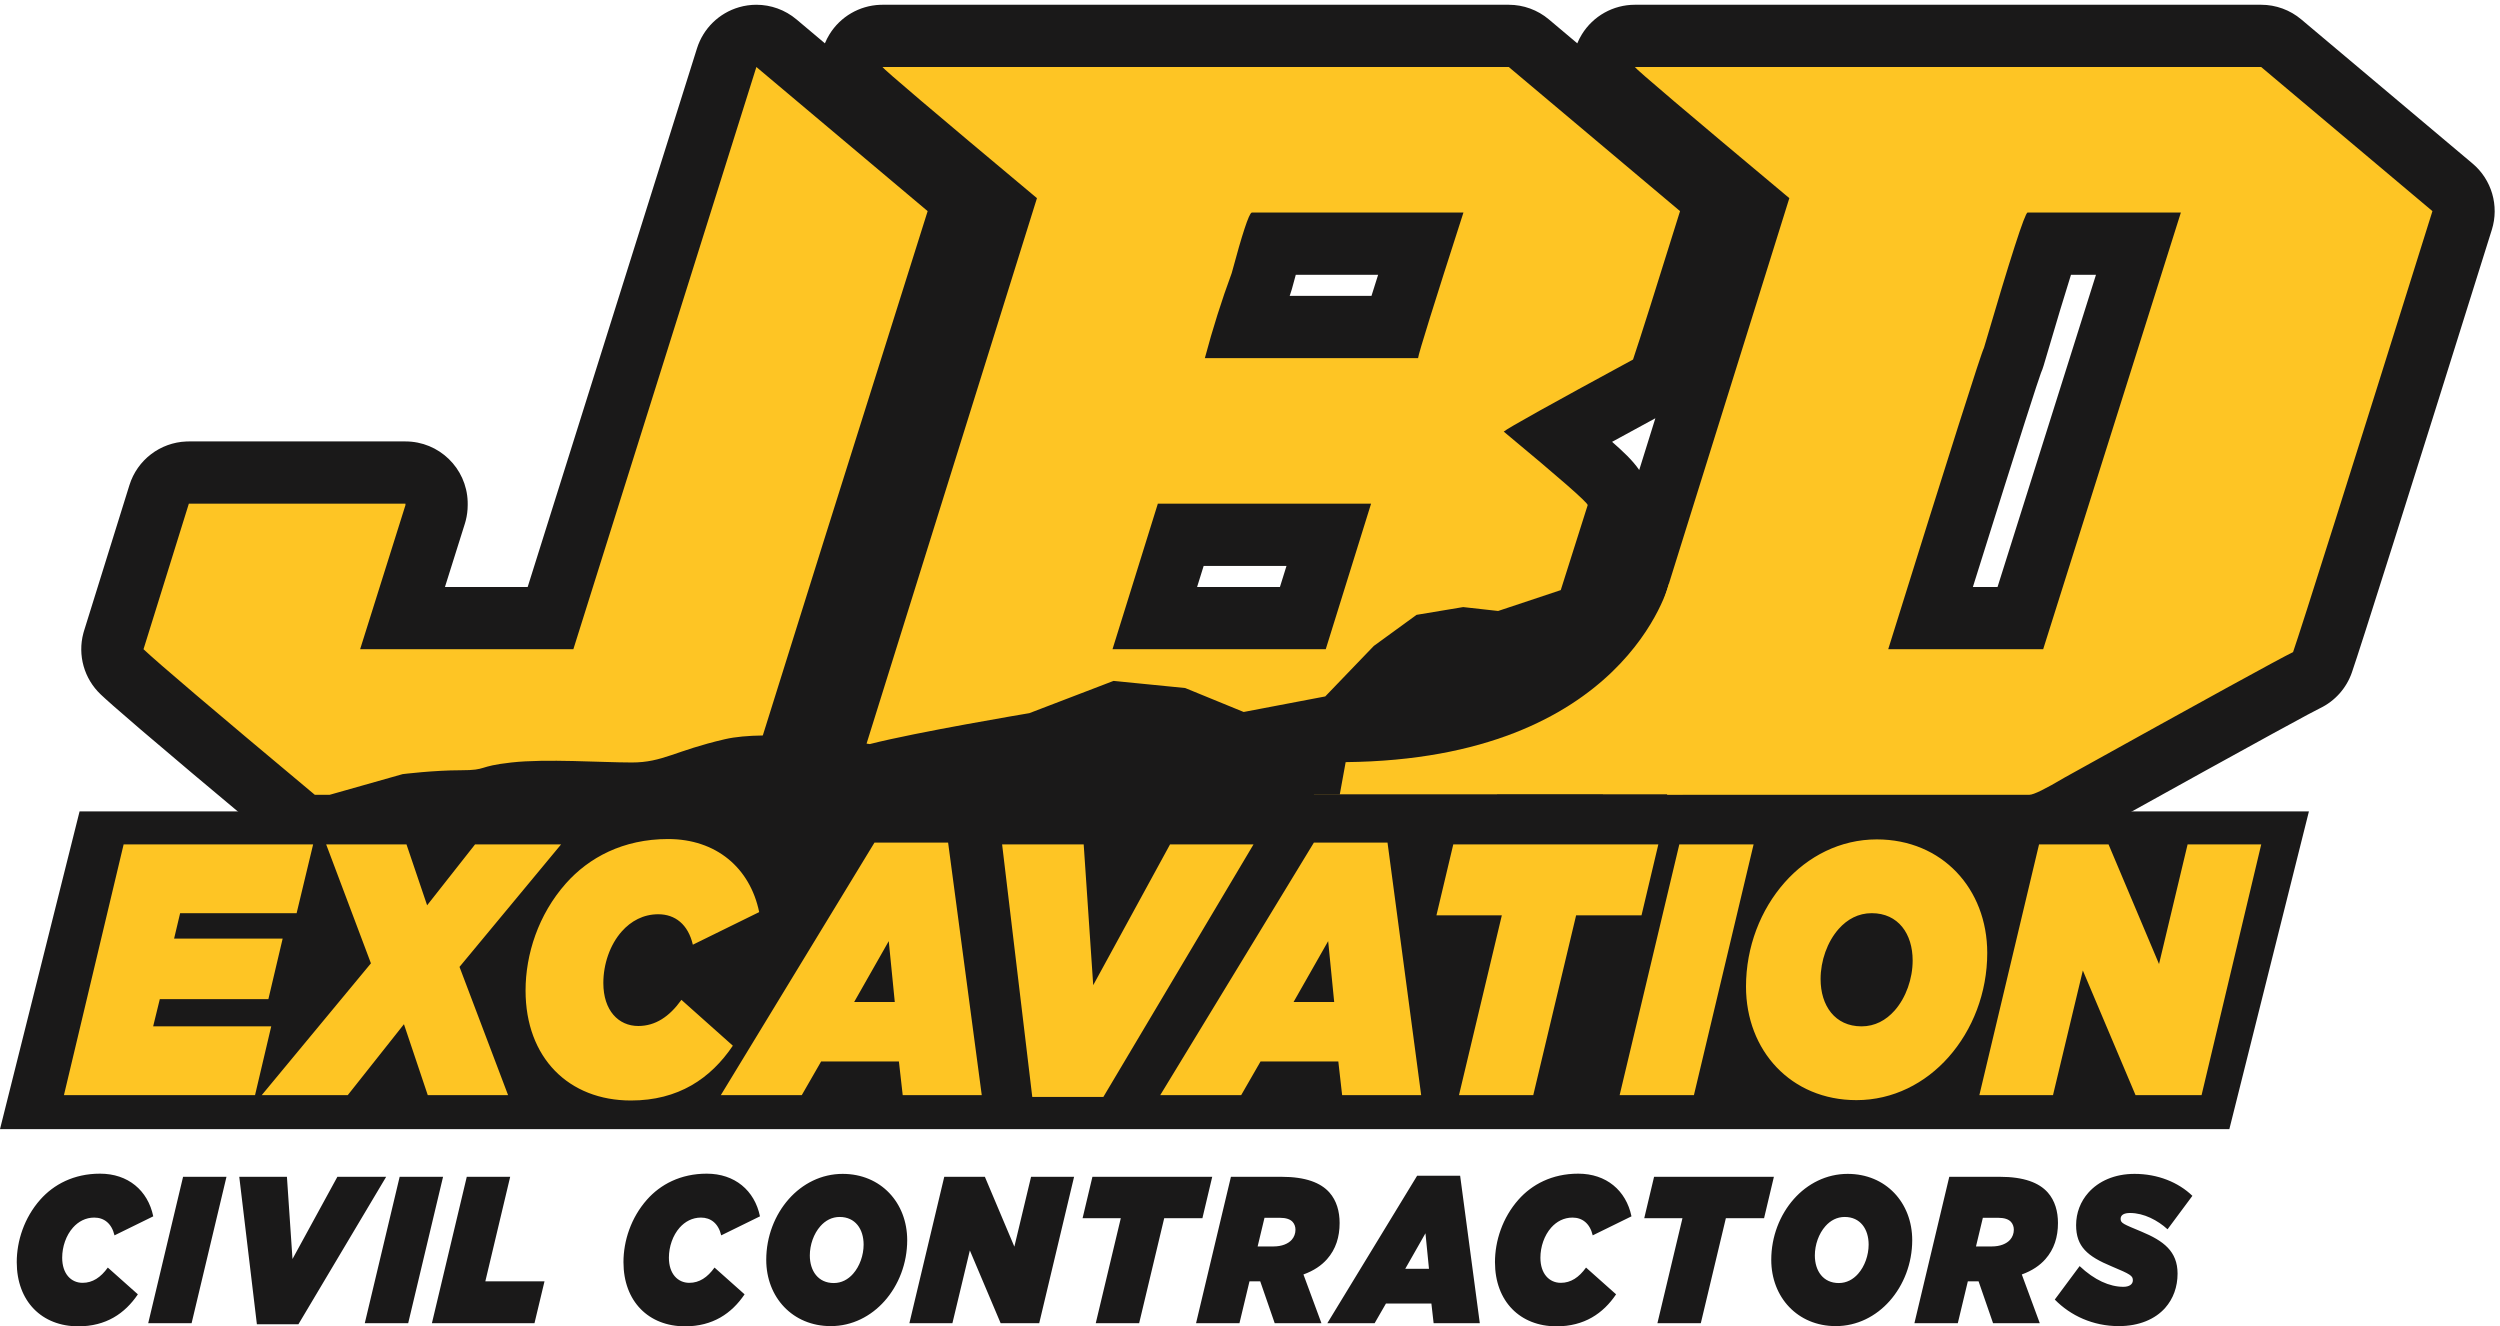
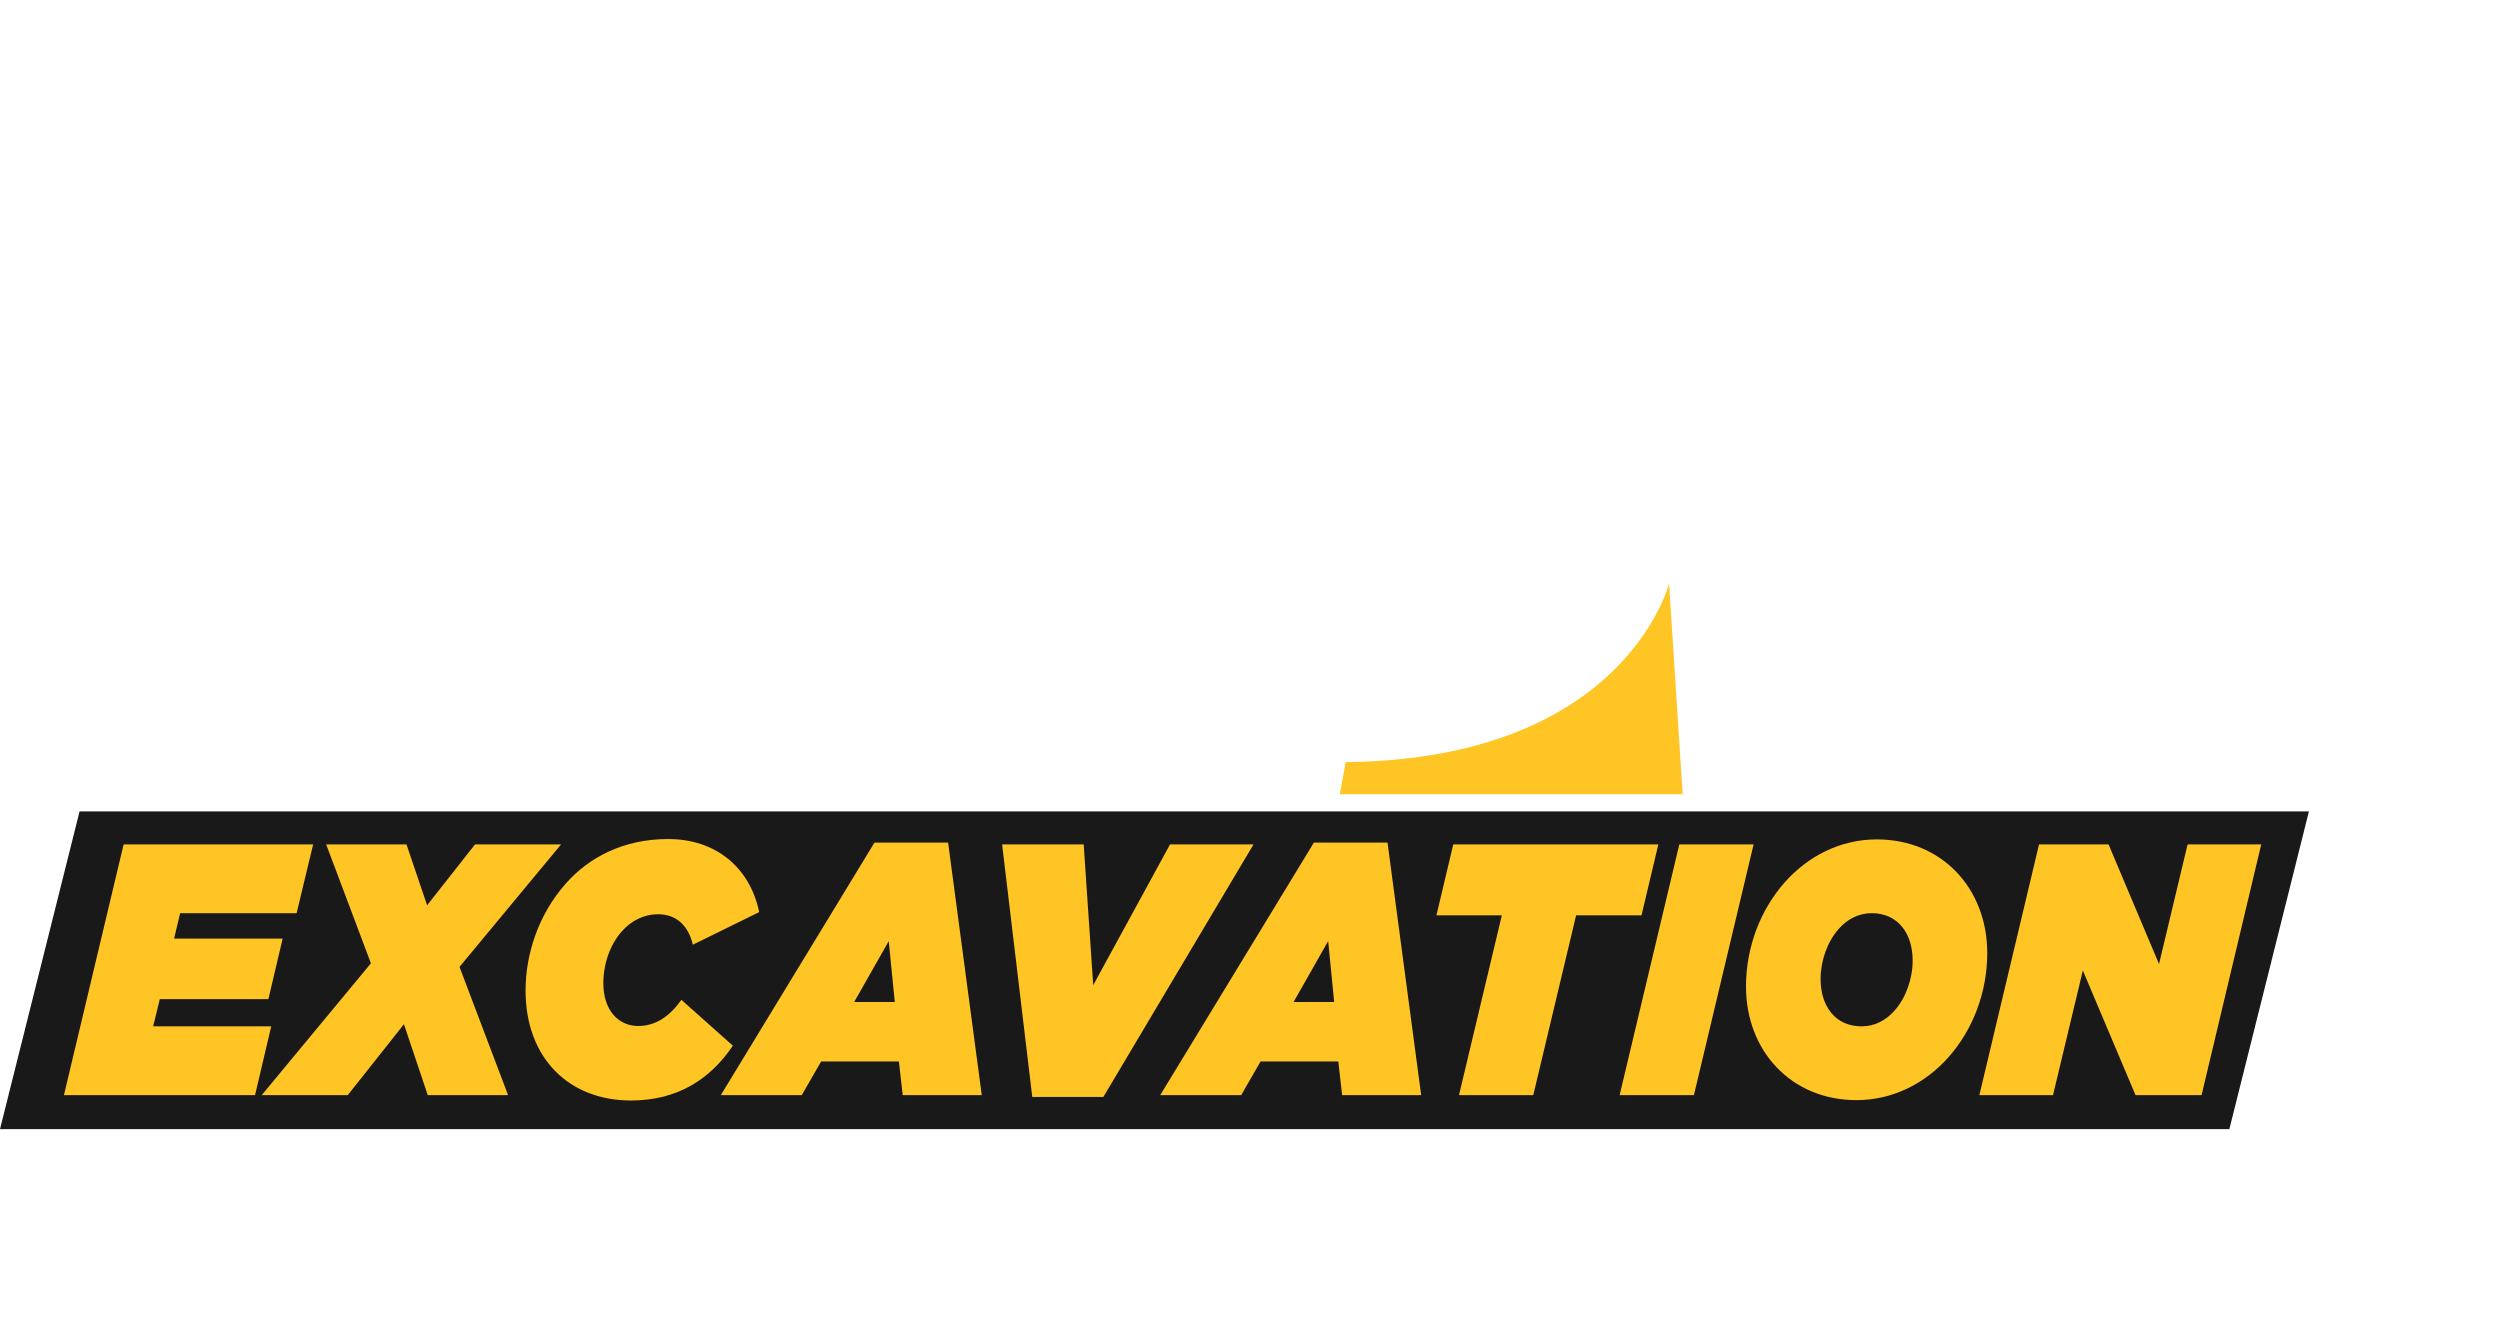
<svg xmlns="http://www.w3.org/2000/svg" width="262px" height="139px" viewBox="0 0 262 139" version="1.1">
  <title>JBD-excavation-logos</title>
  <desc>Created with Sketch.</desc>
  <g id="JBD-excavation-logos" stroke="none" stroke-width="1" fill="none" fill-rule="evenodd">
-     <path d="M79.269,3.761 C80.028,3.761 80.774,4.026 81.369,4.528 C87.429,9.629 93.412,14.663 99.318,19.63 C100.326,20.478 100.725,21.85 100.329,23.107 C84.956,71.858 81.437,83.196 81.192,84.121 C80.813,85.552 79.517,86.555 78.037,86.555 L32.99,86.555 C32.225,86.555 31.485,86.286 30.898,85.796 C20.302,76.941 14.382,71.908 12.798,70.408 C11.894,69.553 11.556,68.258 11.926,67.07 L16.677,51.815 C17.102,50.452 18.364,49.523 19.791,49.523 L42.492,49.523 C44.293,49.523 45.753,50.984 45.753,52.785 L45.753,52.936 C45.753,53.268 45.702,53.598 45.603,53.914 L42.186,64.778 L57.694,64.778 L76.157,6.045 C76.484,5.004 77.31,4.196 78.357,3.891 C78.657,3.804 78.964,3.761 79.269,3.761 Z M158.119,3.761 C158.888,3.761 159.632,4.033 160.22,4.528 C166.28,9.629 172.263,14.663 178.168,19.63 C179.174,20.475 179.574,21.841 179.183,23.096 C176.563,31.509 174.943,36.621 174.231,38.727 C173.967,39.507 173.419,40.157 172.696,40.549 C168.193,42.991 165.222,44.621 163.262,45.71 C169.651,51.063 169.652,51.362 169.652,52.936 C169.652,53.27 169.6,53.603 169.499,53.922 C162.104,77.237 160.278,83.203 160.047,84.102 C159.678,85.545 158.378,86.555 156.887,86.555 L89.14,86.555 C88.102,86.555 87.127,86.061 86.512,85.225 C85.897,84.389 85.717,83.311 86.027,82.321 L104.91,21.871 C90.046,9.437 89.974,9.292 89.57,8.491 C89.06,7.48 89.112,6.277 89.705,5.313 C90.299,4.349 91.35,3.761 92.483,3.761 L158.119,3.761 Z M236.97,3.761 C237.739,3.761 238.483,4.033 239.071,4.528 L257.019,19.63 C258.026,20.476 258.425,21.846 258.032,23.101 C249.131,51.517 244.343,66.664 243.396,69.407 C243.111,70.229 242.51,70.905 241.724,71.282 C240.851,71.701 236.021,74.305 217.966,84.332 C214.8,86.215 213.731,86.555 212.686,86.555 L167.991,86.555 C166.953,86.555 165.977,86.061 165.363,85.225 C164.748,84.389 164.568,83.311 164.877,82.321 L183.761,21.871 C168.897,9.437 168.824,9.292 168.421,8.491 C167.911,7.48 167.962,6.277 168.556,5.313 C169.15,4.349 170.201,3.761 171.333,3.761 L236.97,3.761 Z M139.258,56.047 L123.743,56.047 L121.023,64.778 L136.538,64.778 L139.258,56.047 Z M224.106,25.538 L214.666,25.538 C214.095,27.235 213.029,30.625 211.044,37.391 C210.998,37.549 210.94,37.702 210.871,37.851 C210.573,38.635 209.017,43.348 202.32,64.778 L211.733,64.778 L224.106,25.538 Z M148.894,25.538 L133.35,25.538 C133.097,26.354 132.737,27.593 132.235,29.465 C132.209,29.561 132.178,29.657 132.143,29.751 C131.601,31.218 131.087,32.728 130.606,34.269 L146.142,34.269 C146.655,32.575 147.5,29.89 148.894,25.538 Z" id="Combined-Shape" fill="#FEC524" />
-     <path d="M10.482,123 C13.418,123 15.498,124.754 16.061,127.472 L11.999,129.466 C11.707,128.217 10.91,127.603 9.88,127.603 C8.966,127.603 8.208,128.02 7.645,128.655 C6.926,129.466 6.517,130.65 6.517,131.811 C6.517,133.499 7.45,134.441 8.656,134.441 C9.705,134.441 10.56,133.871 11.299,132.841 L14.448,135.646 C13.087,137.663 11.104,139 8.208,139 C4.398,139 1.755,136.392 1.755,132.271 C1.755,130.058 2.533,127.625 4.223,125.718 C5.623,124.14 7.722,123 10.482,123 Z M74.066,123 C77.001,123 79.082,124.754 79.645,127.472 L75.583,129.466 C75.291,128.217 74.493,127.603 73.464,127.603 C72.55,127.603 71.792,128.02 71.228,128.655 C70.509,129.466 70.101,130.65 70.101,131.811 C70.101,133.499 71.034,134.441 72.24,134.441 C73.289,134.441 74.144,133.871 74.883,132.841 L78.032,135.646 C76.671,137.663 74.688,139 71.792,139 C67.982,139 65.339,136.392 65.339,132.271 C65.339,130.058 66.117,127.625 67.807,125.718 C69.207,124.14 71.306,123 74.066,123 Z M165.4,123 C168.336,123 170.416,124.754 170.979,127.472 L166.917,129.466 C166.625,128.217 165.828,127.603 164.798,127.603 C163.884,127.603 163.126,128.02 162.563,128.655 C161.844,129.466 161.435,130.65 161.435,131.811 C161.435,133.499 162.368,134.441 163.574,134.441 C164.623,134.441 165.478,133.871 166.217,132.841 L169.366,135.646 C168.005,137.663 166.022,139 163.126,139 C159.317,139 156.673,136.392 156.673,132.271 C156.673,130.058 157.45,127.625 159.141,125.718 C160.541,124.14 162.64,123 165.4,123 Z M193.637,123.022 C197.641,123.022 200.401,126.047 200.401,129.97 C200.401,132.403 199.507,134.683 198.03,136.348 C196.611,137.948 194.628,138.977 192.392,138.977 C188.388,138.977 185.628,135.954 185.628,132.03 C185.628,129.598 186.522,127.318 187.999,125.652 C189.418,124.053 191.401,123.022 193.637,123.022 Z M88.31,123.022 C92.314,123.022 95.075,126.047 95.075,129.97 C95.075,132.403 94.181,134.683 92.703,136.348 C91.284,137.948 89.301,138.977 87.066,138.977 C83.062,138.977 80.302,135.954 80.302,132.03 C80.302,129.598 81.196,127.318 82.673,125.652 C84.092,124.053 86.075,123.022 88.31,123.022 Z M223.699,123.022 C226.129,123.022 228.286,123.899 229.763,125.324 L227.159,128.83 C226.129,127.888 224.671,127.121 223.233,127.121 C222.649,127.121 222.241,127.296 222.241,127.735 C222.241,128.195 222.533,128.282 224.418,129.072 C226.732,130.036 228.209,131.132 228.209,133.476 C228.209,134.858 227.762,136.107 226.907,137.071 C225.876,138.233 224.204,138.977 222.046,138.977 C219.345,138.977 216.992,137.882 215.341,136.194 L217.945,132.687 C219.5,134.157 221.094,134.858 222.533,134.858 C223.116,134.858 223.524,134.616 223.524,134.178 C223.524,133.696 223.271,133.542 221.288,132.71 C218.762,131.658 217.576,130.65 217.576,128.392 C217.576,127.099 218.042,125.916 218.859,124.995 C219.928,123.789 221.6,123.022 223.699,123.022 Z M30.07,123.329 L30.653,131.943 L35.357,123.329 L40.47,123.329 L31.275,138.781 L26.921,138.781 L25.075,123.329 L30.07,123.329 Z M46.433,123.329 L42.778,138.671 L38.229,138.671 L41.884,123.329 L46.433,123.329 Z M53.467,123.329 L50.862,134.287 L57.063,134.287 L56.014,138.671 L45.264,138.671 L48.918,123.329 L53.467,123.329 Z M134.308,123.329 C136.816,123.329 138.409,123.943 139.323,124.973 C140.081,125.828 140.392,126.968 140.392,128.173 C140.392,129.619 140.003,130.912 139.07,131.964 C138.487,132.622 137.69,133.17 136.601,133.564 L138.487,138.671 L133.589,138.671 L132.073,134.287 L130.945,134.287 L129.895,138.671 L125.346,138.671 L129.001,123.329 L134.308,123.329 Z M23.735,123.329 L20.08,138.671 L15.532,138.671 L19.186,123.329 L23.735,123.329 Z M103.215,123.329 L106.305,130.65 L108.055,123.329 L112.564,123.329 L108.91,138.671 L104.867,138.671 L101.64,131.044 L99.813,138.671 L95.303,138.671 L98.958,123.329 L103.215,123.329 Z M185.904,123.329 L184.874,127.669 L180.87,127.669 L178.245,138.671 L173.697,138.671 L176.321,127.669 L172.316,127.669 L173.347,123.329 L185.904,123.329 Z M127.041,123.329 L126.012,127.669 L122.008,127.669 L119.383,138.671 L114.835,138.671 L117.459,127.669 L113.454,127.669 L114.485,123.329 L127.041,123.329 Z M153.023,123.22 L155.083,138.671 L150.243,138.671 L150.01,136.611 L145.247,136.611 L144.062,138.671 L139.105,138.671 L148.513,123.22 L153.023,123.22 Z M209.591,123.329 C212.099,123.329 213.692,123.943 214.606,124.973 C215.364,125.828 215.675,126.968 215.675,128.173 C215.675,129.619 215.286,130.912 214.353,131.964 C213.77,132.622 212.973,133.17 211.885,133.564 L213.77,138.671 L208.872,138.671 L207.356,134.287 L206.228,134.287 L205.178,138.671 L200.63,138.671 L204.284,123.329 L209.591,123.329 Z M87.999,127.537 C87.183,127.537 86.502,127.91 85.978,128.502 C85.278,129.29 84.869,130.453 84.869,131.57 C84.869,133.192 85.744,134.463 87.377,134.463 C88.194,134.463 88.874,134.09 89.398,133.499 C90.098,132.71 90.507,131.548 90.507,130.431 C90.507,128.808 89.632,127.537 87.999,127.537 Z M193.326,127.537 C192.51,127.537 191.829,127.91 191.304,128.502 C190.604,129.29 190.196,130.453 190.196,131.57 C190.196,133.192 191.071,134.463 192.704,134.463 C193.52,134.463 194.2,134.09 194.725,133.499 C195.425,132.71 195.833,131.548 195.833,130.431 C195.833,128.808 194.959,127.537 193.326,127.537 Z M149.388,129.247 L147.269,132.973 L149.757,132.973 L149.388,129.247 Z M209.416,127.625 L207.803,127.625 L207.083,130.628 L208.736,130.628 C209.63,130.628 210.29,130.343 210.66,129.926 C210.912,129.642 211.049,129.268 211.049,128.874 C211.049,128.567 210.951,128.282 210.758,128.063 C210.505,127.778 210.057,127.625 209.416,127.625 Z M134.133,127.625 L132.519,127.625 L131.8,130.628 L133.452,130.628 C134.346,130.628 135.008,130.343 135.377,129.926 C135.629,129.642 135.765,129.268 135.765,128.874 C135.765,128.567 135.669,128.282 135.474,128.063 C135.221,127.778 134.774,127.625 134.133,127.625 Z M92.483,0.499 L158.119,0.499 C159.657,0.499 161.144,1.042 162.32,2.032 L165.3,4.541 C165.433,4.218 165.593,3.903 165.78,3.6 C166.968,1.673 169.069,0.499 171.333,0.499 L171.333,0.499 L236.97,0.499 C238.507,0.499 239.995,1.042 241.171,2.032 C247.231,7.133 253.214,12.167 259.118,17.134 C261.132,18.827 261.931,21.565 261.144,24.076 C252.237,52.514 247.439,67.69 246.478,70.471 C245.91,72.117 244.706,73.468 243.137,74.222 C242.454,74.549 238.491,76.664 219.631,87.139 C216.571,88.953 214.74,89.817 212.686,89.817 L212.686,89.817 L167.991,89.817 C165.915,89.817 163.964,88.829 162.735,87.158 C162.63,87.015 162.531,86.869 162.439,86.719 C161.317,88.537 159.346,89.727 157.141,89.812 L156.887,89.817 L89.139,89.817 C87.065,89.817 85.113,88.829 83.884,87.158 C83.779,87.015 83.68,86.868 83.588,86.718 C82.468,88.536 80.499,89.725 78.297,89.812 L78.037,89.817 L32.99,89.817 C31.46,89.817 29.979,89.28 28.806,88.299 C14.628,76.45 11.6,73.765 10.555,72.777 C8.813,71.127 8.122,68.659 8.738,66.354 L8.812,66.099 L13.563,50.845 C14.386,48.201 16.784,46.375 19.532,46.267 L19.791,46.262 L42.492,46.262 C46.016,46.262 48.888,49.056 49.011,52.551 L49.015,52.785 L49.015,52.936 C49.015,53.489 48.944,54.04 48.805,54.574 L48.714,54.893 L46.631,61.516 L55.3,61.516 L73.045,5.066 C73.7,2.985 75.351,1.369 77.446,0.759 C78.045,0.584 78.659,0.499 79.268,0.499 C80.786,0.499 82.279,1.03 83.469,2.032 L86.45,4.541 C86.582,4.218 86.742,3.903 86.929,3.6 C88.071,1.747 90.059,0.59 92.223,0.504 L92.483,0.499 L158.119,0.499 Z M236.97,7.022 L171.333,7.022 C171.451,7.257 176.847,11.839 187.523,20.766 L187.523,20.766 L174.028,63.968 L174.715,83.281 L167.995,83.281 L167.991,83.293 L212.686,83.293 C213.116,83.293 214.348,82.689 216.382,81.481 C231.006,73.359 238.983,68.979 240.313,68.341 C241.252,65.622 246.12,50.217 254.919,22.126 C249.014,17.159 243.03,12.124 236.97,7.022 L236.97,7.022 Z M79.268,7.022 L60.088,68.039 L37.741,68.039 L42.492,52.936 L42.492,52.785 L19.791,52.785 L15.04,68.039 C16.542,69.461 22.368,74.414 32.518,82.899 L32.99,83.293 L34.557,83.293 L42.194,81.129 C42.194,81.129 45.451,80.722 48.301,80.722 C51.151,80.722 49.929,80.315 53.593,79.908 C57.258,79.5 62.957,79.908 66.214,79.908 C69.472,79.908 70.693,78.686 75.986,77.465 C77.08,77.212 78.453,77.099 79.942,77.078 C82.71,68.191 88.468,49.873 97.218,22.126 C91.313,17.159 85.329,12.124 79.268,7.022 Z M156.89,83.282 L137.685,83.281 L137.718,83.293 L156.887,83.293 L156.89,83.282 L156.89,83.282 Z M158.119,7.022 L92.483,7.022 C92.598,7.254 97.855,11.719 108.254,20.416 L108.673,20.766 L90.816,77.931 C90.931,77.947 91.043,77.963 91.152,77.979 C96.1,76.718 107.523,74.798 107.868,74.74 L107.876,74.739 L116.699,71.358 L124.206,72.105 L130.337,74.615 L138.887,72.986 L143.976,67.694 L148.454,64.436 L153.34,63.622 L157.004,64.03 L163.568,61.843 C164.427,59.129 165.367,56.16 166.39,52.936 C166.39,52.668 163.457,50.1 157.592,45.233 C158.021,44.864 162.537,42.347 171.141,37.681 C171.845,35.601 173.487,30.415 176.069,22.126 C170.163,17.159 164.179,12.124 158.119,7.022 Z M228.554,22.277 L214.125,68.039 L197.885,68.039 C204.336,47.365 207.679,36.844 207.914,36.473 C210.69,27.009 212.216,22.277 212.49,22.277 L212.49,22.277 L228.554,22.277 Z M143.689,52.785 L138.938,68.039 L116.591,68.039 L121.342,52.785 L143.689,52.785 Z M219.658,28.8 L217.038,28.8 C216.427,30.743 215.518,33.728 214.174,38.309 C214.097,38.572 214.003,38.829 213.894,39.08 C213.556,40.01 212.128,44.363 206.758,61.516 L206.758,61.516 L209.342,61.516 L219.658,28.8 Z M134.825,59.308 L126.143,59.308 L125.455,61.516 L134.137,61.516 L134.825,59.308 Z M168.947,46.304 C170.104,47.322 171.09,48.233 171.79,49.256 L173.482,43.833 C171.732,44.783 170.232,45.6 168.947,46.304 Z M131.197,22.277 L153.368,22.277 C150.253,31.95 148.669,37.028 148.618,37.511 L148.617,37.531 L126.269,37.531 C127.09,34.443 128.029,31.473 129.084,28.619 C130.186,24.512 130.881,22.4 131.172,22.282 L131.197,22.277 L153.368,22.277 Z M144.427,28.8 L135.797,28.8 C135.673,29.245 135.536,29.746 135.385,30.309 C135.333,30.503 135.272,30.694 135.202,30.882 L135.179,30.945 L135.179,30.945 L135.157,31.007 L143.731,31.007 C143.936,30.351 144.167,29.619 144.427,28.8 Z" id="Combined-Shape" fill="#1A1919" />
    <path d="M174.918,61.143 C174.918,61.143 170.338,79.566 141.025,79.871 L140.414,83.23 L176.343,83.23 L174.918,61.143" id="Fill-21" fill="#FEC524" />
    <polyline id="Fill-1" fill="#1A1919" points="233.636 118.332 0 118.332 8.34 85.034 241.975 85.034 233.636 118.332" />
    <path d="M70.016,87.931 C75.039,87.931 78.599,90.934 79.563,95.588 L72.611,99.004 C72.112,96.865 70.748,95.814 68.985,95.814 C67.421,95.814 66.124,96.527 65.159,97.616 C63.928,99.004 63.23,101.031 63.23,103.02 C63.23,105.911 64.826,107.524 66.889,107.524 C68.685,107.524 70.149,106.549 71.413,104.785 L76.802,109.589 C74.474,113.042 71.08,115.332 66.124,115.332 C59.604,115.332 55.079,110.865 55.079,103.808 C55.079,100.018 56.41,95.851 59.305,92.586 C61.7,89.883 65.292,87.931 70.016,87.931 Z M196.687,87.969 C203.539,87.969 208.263,93.149 208.263,99.868 C208.263,104.034 206.734,107.937 204.205,110.79 C201.777,113.53 198.383,115.294 194.558,115.294 C187.705,115.294 182.981,110.115 182.981,103.396 C182.981,99.229 184.511,95.326 187.039,92.473 C189.468,89.733 192.861,87.969 196.687,87.969 Z M113.571,88.494 L114.569,103.245 L122.62,88.494 L131.369,88.494 L115.634,114.956 L108.182,114.956 L105.021,88.494 L113.571,88.494 Z M32.816,88.494 L31.086,95.701 L18.877,95.701 L18.245,98.366 L29.622,98.366 L28.126,104.709 L16.748,104.709 L16.05,107.562 L28.425,107.562 L26.728,114.769 L6.701,114.769 L12.956,88.494 L32.816,88.494 Z M42.6,88.494 L44.762,94.875 L49.785,88.494 L58.801,88.494 L48.156,101.331 L53.246,114.769 L44.829,114.769 L42.334,107.337 L36.446,114.769 L27.43,114.769 L38.874,100.956 L34.183,88.494 L42.6,88.494 Z M173.793,88.494 L172.03,95.926 L165.177,95.926 L160.686,114.769 L152.902,114.769 L157.392,95.926 L150.539,95.926 L152.303,88.494 L173.793,88.494 Z M183.777,88.494 L177.523,114.769 L169.738,114.769 L175.992,88.494 L183.777,88.494 Z M220.976,88.494 L226.266,101.031 L229.26,88.494 L236.977,88.494 L230.724,114.769 L223.804,114.769 L218.282,101.707 L215.155,114.769 L207.437,114.769 L213.691,88.494 L220.976,88.494 Z M99.362,88.306 L102.888,114.769 L94.604,114.769 L94.205,111.241 L86.055,111.241 L84.026,114.769 L75.543,114.769 L91.644,88.306 L99.362,88.306 Z M145.412,88.306 L148.938,114.769 L140.655,114.769 L140.256,111.241 L132.105,111.241 L130.076,114.769 L121.593,114.769 L137.694,88.306 L145.412,88.306 Z M196.155,95.701 C194.757,95.701 193.593,96.339 192.695,97.352 C191.497,98.704 190.798,100.693 190.798,102.607 C190.798,105.385 192.295,107.562 195.09,107.562 C196.487,107.562 197.651,106.924 198.55,105.911 C199.747,104.559 200.446,102.57 200.446,100.656 C200.446,97.878 198.949,95.701 196.155,95.701 Z M93.141,98.629 L89.515,105.01 L93.773,105.01 L93.141,98.629 Z M139.191,98.629 L135.565,105.01 L139.823,105.01 L139.191,98.629 Z" id="Combined-Shape" fill="#FEC524" />
  </g>
</svg>